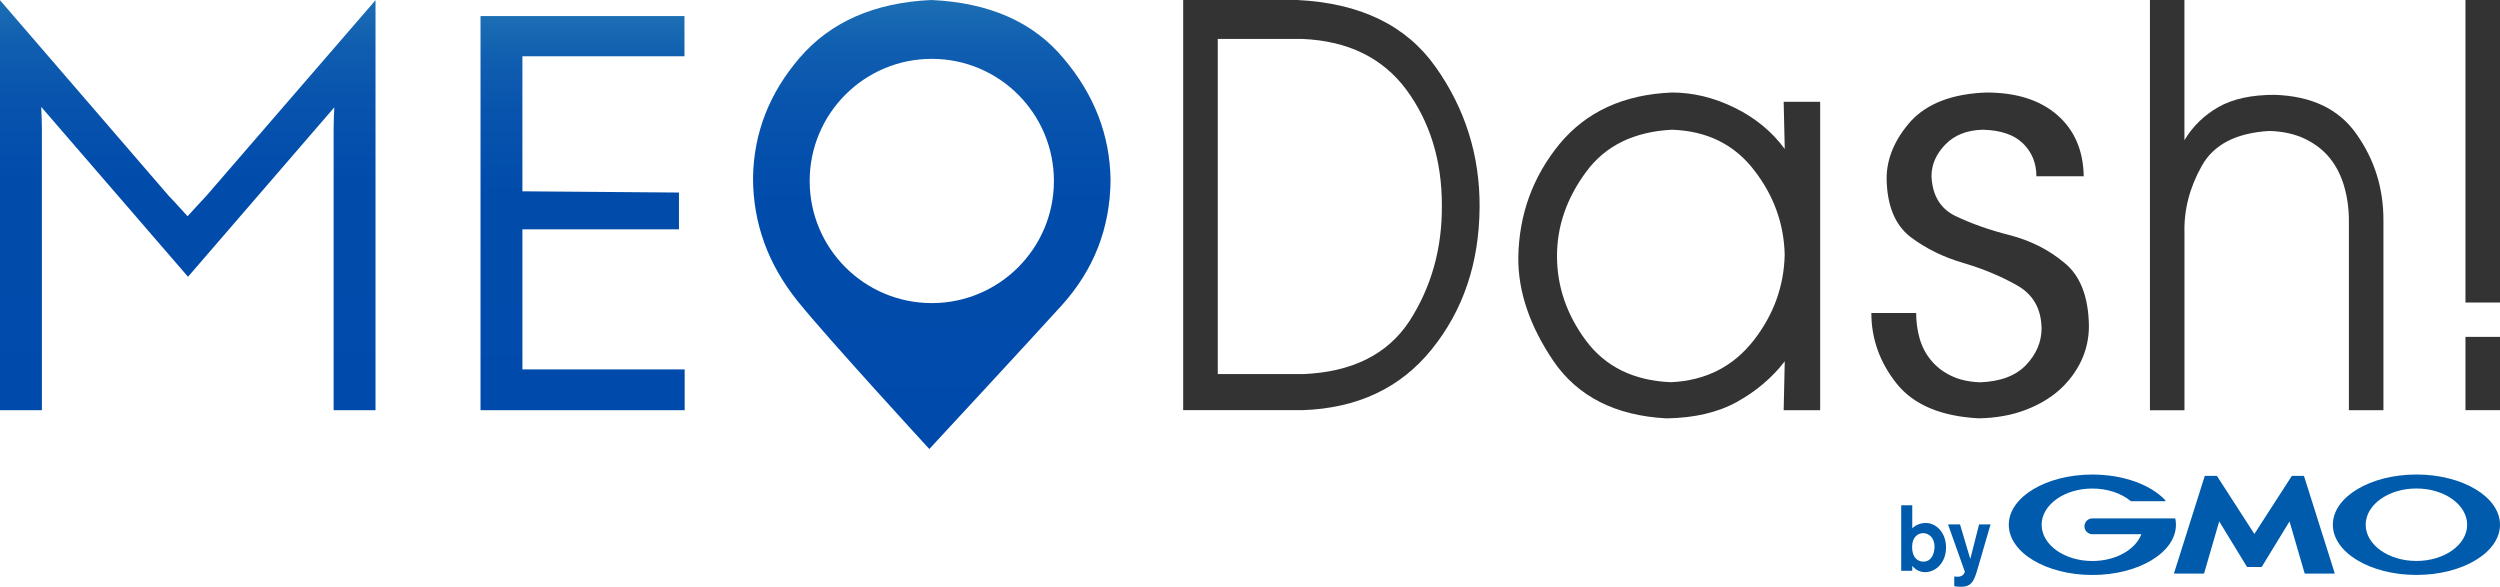
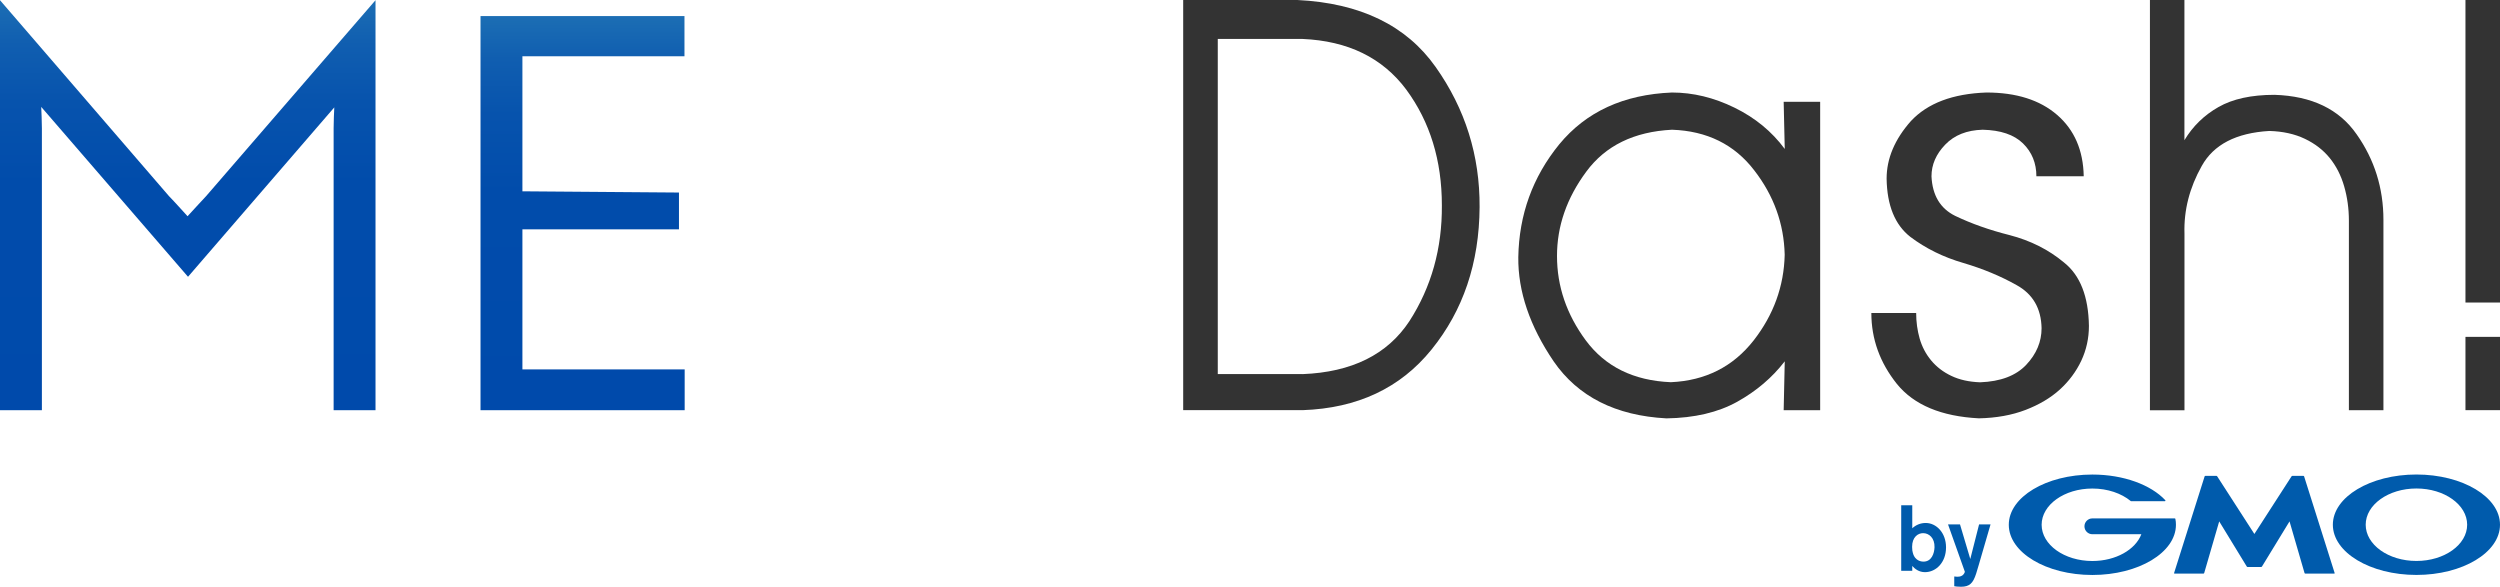
<svg xmlns="http://www.w3.org/2000/svg" version="1.1" id="レイヤー_1" x="0px" y="0px" viewBox="0 0 486.4 114.16" style="enable-background:new 0 0 486.4 114.16;" xml:space="preserve">
  <style type="text/css">
	.st0{fill:#333333;}
	.st1{fill:url(#SVGID_1_);}
	.st2{fill:url(#SVGID_00000161615742036459242640000005664897200127658419_);}
	.st3{fill:url(#SVGID_00000054268067396290156620000014388443524692139706_);}
	.st4{fill:#005BAC;}
</style>
  <g>
    <g>
      <g>
        <path class="st0" d="M230.2,0h22.21c12.23,0.6,21.19,4.94,26.9,13.02c5.77,8.15,8.62,17.25,8.56,27.28     c-0.07,10.87-3.19,20.11-9.37,27.73c-6.05,7.47-14.4,11.4-25.06,11.77H230.2V0z M253.43,72.79c9.58-0.38,16.5-3.81,20.78-10.3     c4.28-6.64,6.38-14.15,6.32-22.53c0-8.75-2.31-16.26-6.93-22.53c-4.62-6.19-11.34-9.47-20.17-9.85h-16.5v65.2H253.43z" />
        <path class="st0" d="M325.3,18c4.09,0,8.14,0.98,12.15,2.94c4.01,1.96,7.28,4.64,9.79,8.04l-0.21-9.17h7.1v60h-7.1l0.21-9.51     c-2.44,3.17-5.52,5.79-9.25,7.87c-3.73,2.07-8.32,3.15-13.77,3.23c-9.89-0.53-17.21-4.23-21.94-11.09     c-4.66-6.87-6.95-13.62-6.88-20.26c0.14-8.3,2.8-15.62,7.96-21.96C308.6,21.73,315.91,18.38,325.3,18z M325.3,25.24     c-7.39,0.38-12.94,3.1-16.67,8.15c-3.8,5.13-5.7,10.6-5.7,16.41c0,5.89,1.86,11.36,5.59,16.41c3.8,5.13,9.32,7.85,16.56,8.15     c6.74-0.3,12.12-3.02,16.13-8.15c3.87-4.98,5.88-10.53,6.02-16.64c-0.14-6.04-2.12-11.51-5.91-16.41     C337.46,28.11,332.11,25.47,325.3,25.24z" />
        <path class="st0" d="M372.81,60.9c0,1.74,0.23,3.4,0.68,4.98c0.46,1.58,1.2,3,2.24,4.25c1.04,1.25,2.34,2.25,3.92,3     c1.58,0.76,3.44,1.17,5.6,1.25c3.98-0.15,6.97-1.28,8.97-3.4c1.99-2.11,2.99-4.49,2.99-7.13c-0.08-3.85-1.7-6.64-4.86-8.38     c-3.07-1.73-6.52-3.17-10.34-4.3c-3.9-1.13-7.35-2.83-10.34-5.09c-2.99-2.34-4.53-6.11-4.61-11.32c0-3.92,1.58-7.66,4.73-11.21     c3.24-3.47,8.13-5.32,14.69-5.55c5.81,0,10.4,1.45,13.76,4.36c3.36,2.91,5.08,6.89,5.17,11.94h-9.21c0-2.56-0.87-4.7-2.61-6.4     c-1.74-1.7-4.36-2.58-7.84-2.66c-3.07,0.08-5.5,1.04-7.28,2.89c-1.79,1.85-2.68,3.91-2.68,6.17c0.17,3.7,1.7,6.26,4.61,7.7     c3.15,1.51,6.68,2.76,10.58,3.74c4.07,1.06,7.6,2.83,10.58,5.32c3.15,2.49,4.77,6.6,4.86,12.34c0,2.42-0.5,4.68-1.49,6.79     c-1,2.11-2.39,3.98-4.17,5.6c-1.79,1.62-4.01,2.94-6.66,3.96c-2.66,1.02-5.69,1.57-9.09,1.64c-7.31-0.38-12.62-2.6-15.94-6.68     c-3.32-4.15-4.98-8.75-4.98-13.81H372.81z" />
        <path class="st0" d="M442.52,18.45c7.27,0.23,12.6,2.79,16,7.7c3.46,4.91,5.2,10.45,5.2,16.64v37.02h-6.72V42.94     c0-2.35-0.31-4.58-0.92-6.69c-0.61-2.12-1.55-3.95-2.8-5.5c-1.26-1.55-2.87-2.8-4.84-3.74c-1.97-0.94-4.28-1.46-6.93-1.53     c-6.45,0.38-10.83,2.65-13.14,6.81c-2.38,4.23-3.5,8.62-3.36,13.16v34.37h-6.72V0H425v27.28c1.63-2.72,3.84-4.87,6.62-6.45     C434.4,19.24,438.04,18.45,442.52,18.45z" />
        <path class="st0" d="M479.68,58.86V0h6.72v58.86H479.68z M479.68,79.81V65.54h6.72v14.26H479.68z" />
      </g>
      <g>
        <linearGradient id="SVGID_1_" gradientUnits="userSpaceOnUse" x1="36.531" y1="0.039" x2="36.531" y2="79.807">
          <stop offset="0" style="stop-color:#1C6EB4" />
          <stop offset="0.108" style="stop-color:#105EB0" />
          <stop offset="0.249" style="stop-color:#0753AD" />
          <stop offset="0.448" style="stop-color:#014CAB" />
          <stop offset="1" style="stop-color:#004AAB" />
        </linearGradient>
        <path class="st1" d="M64.91,24.93c0-1.53,0.09-3.01,0.13-4.04L36.58,53.85L8.02,20.8c0.04,1.09,0.13,2.71,0.13,4.16v54.85H0V0.04     l32.88,38.12c1.16,1.18,2.66,2.88,3.61,3.91c1-1.08,2.54-2.78,3.61-3.91L73.06,0.04v79.77h-8.15V24.93z" />
        <linearGradient id="SVGID_00000183946846225366910960000015026851374947885191_" gradientUnits="userSpaceOnUse" x1="113.348" y1="3.124" x2="113.348" y2="79.807">
          <stop offset="0" style="stop-color:#1C6EB4" />
          <stop offset="0.108" style="stop-color:#105EB0" />
          <stop offset="0.249" style="stop-color:#0753AD" />
          <stop offset="0.448" style="stop-color:#014CAB" />
          <stop offset="1" style="stop-color:#004AAB" />
        </linearGradient>
        <path style="fill:url(#SVGID_00000183946846225366910960000015026851374947885191_);" d="M101.64,71.87h31.57v7.94H93.49V3.12     h39.68v7.83h-31.53v26.27l30.46,0.24v7.16h-30.46V71.87z" />
      </g>
      <linearGradient id="SVGID_00000119083785303447796610000012496302635095308450_" gradientUnits="userSpaceOnUse" x1="181.288" y1="4.235702e-05" x2="181.288" y2="87.353">
        <stop offset="0" style="stop-color:#1C6EB4" />
        <stop offset="0.108" style="stop-color:#105EB0" />
        <stop offset="0.249" style="stop-color:#0753AD" />
        <stop offset="0.448" style="stop-color:#014CAB" />
        <stop offset="1" style="stop-color:#004AAB" />
      </linearGradient>
-       <path style="fill:url(#SVGID_00000119083785303447796610000012496302635095308450_);" d="M206.96,11.4    C201.09,4.31,192.5,0.51,181.19,0c-11.05,0.51-19.58,4.25-25.58,11.21c-5.94,6.9-8.97,14.69-9.1,23.38    c0,8.81,2.91,16.83,8.72,24.05c5.81,7.22,25.58,28.72,25.58,28.72s19.42-20.96,25.68-27.86c6.32-6.96,9.52-15.14,9.58-24.53    C215.94,26.28,212.9,18.43,206.96,11.4z M181.29,58.97c-13.12,0-23.76-10.64-23.76-23.76s10.64-23.76,23.76-23.76    s23.76,10.64,23.76,23.76S194.41,58.97,181.29,58.97z" />
    </g>
    <g>
      <g>
        <path class="st4" d="M376.38,106.47c-0.04,1.19-0.56,2.8-2.15,2.8c-0.18,0-1.64,0-2.07-1.72c-0.07-0.21-0.14-0.59-0.14-1.15     c0-1.93,1.16-2.67,2.13-2.67C375.31,103.72,376.43,104.68,376.38,106.47z M369.9,98.31v12.74h2.15v-0.94     c0.47,0.54,1.28,1.21,2.47,1.21c2.15,0,4.1-1.88,4.1-4.82c0-2.87-1.91-4.75-3.95-4.75c-0.99,0-1.89,0.36-2.62,1.03v-4.48H369.9z" />
        <path class="st4" d="M387.28,102.03l-2.29,7.87l-0.51,1.7c-0.61,1.89-1.28,2.56-2.96,2.56c-0.7,0-1.05-0.07-1.3-0.11v-1.89     c0.2,0.03,0.36,0.05,0.58,0.05c0.16,0,0.63,0,0.98-0.24c0.25-0.16,0.5-0.56,0.5-0.74l-3.27-9.2h2.33l2,6.73l1.71-6.73H387.28z" />
      </g>
      <g>
        <path class="st4" d="M438.61,110.32h1.3c0.07,0,0.15-0.05,0.18-0.1l5.36-8.78l2.92,10.05c0.02,0.06,0.09,0.11,0.15,0.11h5.63     c0.07,0,0.1-0.05,0.08-0.11l-5.94-18.8c-0.02-0.06-0.09-0.11-0.16-0.11h-2.11c-0.07,0-0.15,0.05-0.18,0.1l-7.23,11.21     l-7.23-11.21c-0.04-0.06-0.12-0.1-0.18-0.1h-2.11c-0.07,0-0.14,0.05-0.16,0.11l-5.94,18.8c-0.02,0.06,0.02,0.11,0.08,0.11h5.63     c0.07,0,0.13-0.05,0.15-0.11l2.92-10.05l5.36,8.78c0.03,0.06,0.12,0.1,0.18,0.1H438.61z" />
        <g>
          <path class="st4" d="M423.24,100.96C423.24,100.96,423.24,100.95,423.24,100.96c-0.01-0.06-0.06-0.1-0.12-0.1h-0.75h-5.56h-9.72      c-0.85,0-1.54,0.69-1.54,1.54c0,0.85,0.69,1.54,1.54,1.54c0,0,0,0,0,0h9.53c-1.14,3-4.97,5.21-9.53,5.21      c-5.45,0-9.87-3.16-9.87-7.05c0-3.89,4.42-7.05,9.87-7.05c2.98,0,5.65,0.94,7.46,2.43c0.01,0.01,0.01,0.01,0.02,0.02      c0.02,0.01,0.04,0.02,0.07,0.02h6.55c0.07,0,0.12-0.05,0.12-0.12c0-0.03-0.01-0.06-0.03-0.08c0,0-0.01-0.01-0.01-0.01      c-2.79-2.97-8.09-4.98-14.18-4.98c-8.98,0-16.26,4.37-16.26,9.77c0,5.4,7.28,9.77,16.26,9.77c8.98,0,16.26-4.37,16.26-9.77      C423.35,101.7,423.32,101.33,423.24,100.96z" />
        </g>
        <path class="st4" d="M470.14,92.32c-8.98,0-16.26,4.37-16.26,9.77c0,5.4,7.28,9.77,16.26,9.77c8.98,0,16.26-4.37,16.26-9.77     C486.4,96.69,479.12,92.32,470.14,92.32z M470.14,109.14c-5.45,0-9.87-3.16-9.87-7.05c0-3.89,4.42-7.05,9.87-7.05     c5.45,0,9.87,3.16,9.87,7.05C480.01,105.98,475.59,109.14,470.14,109.14z" />
      </g>
    </g>
  </g>
</svg>